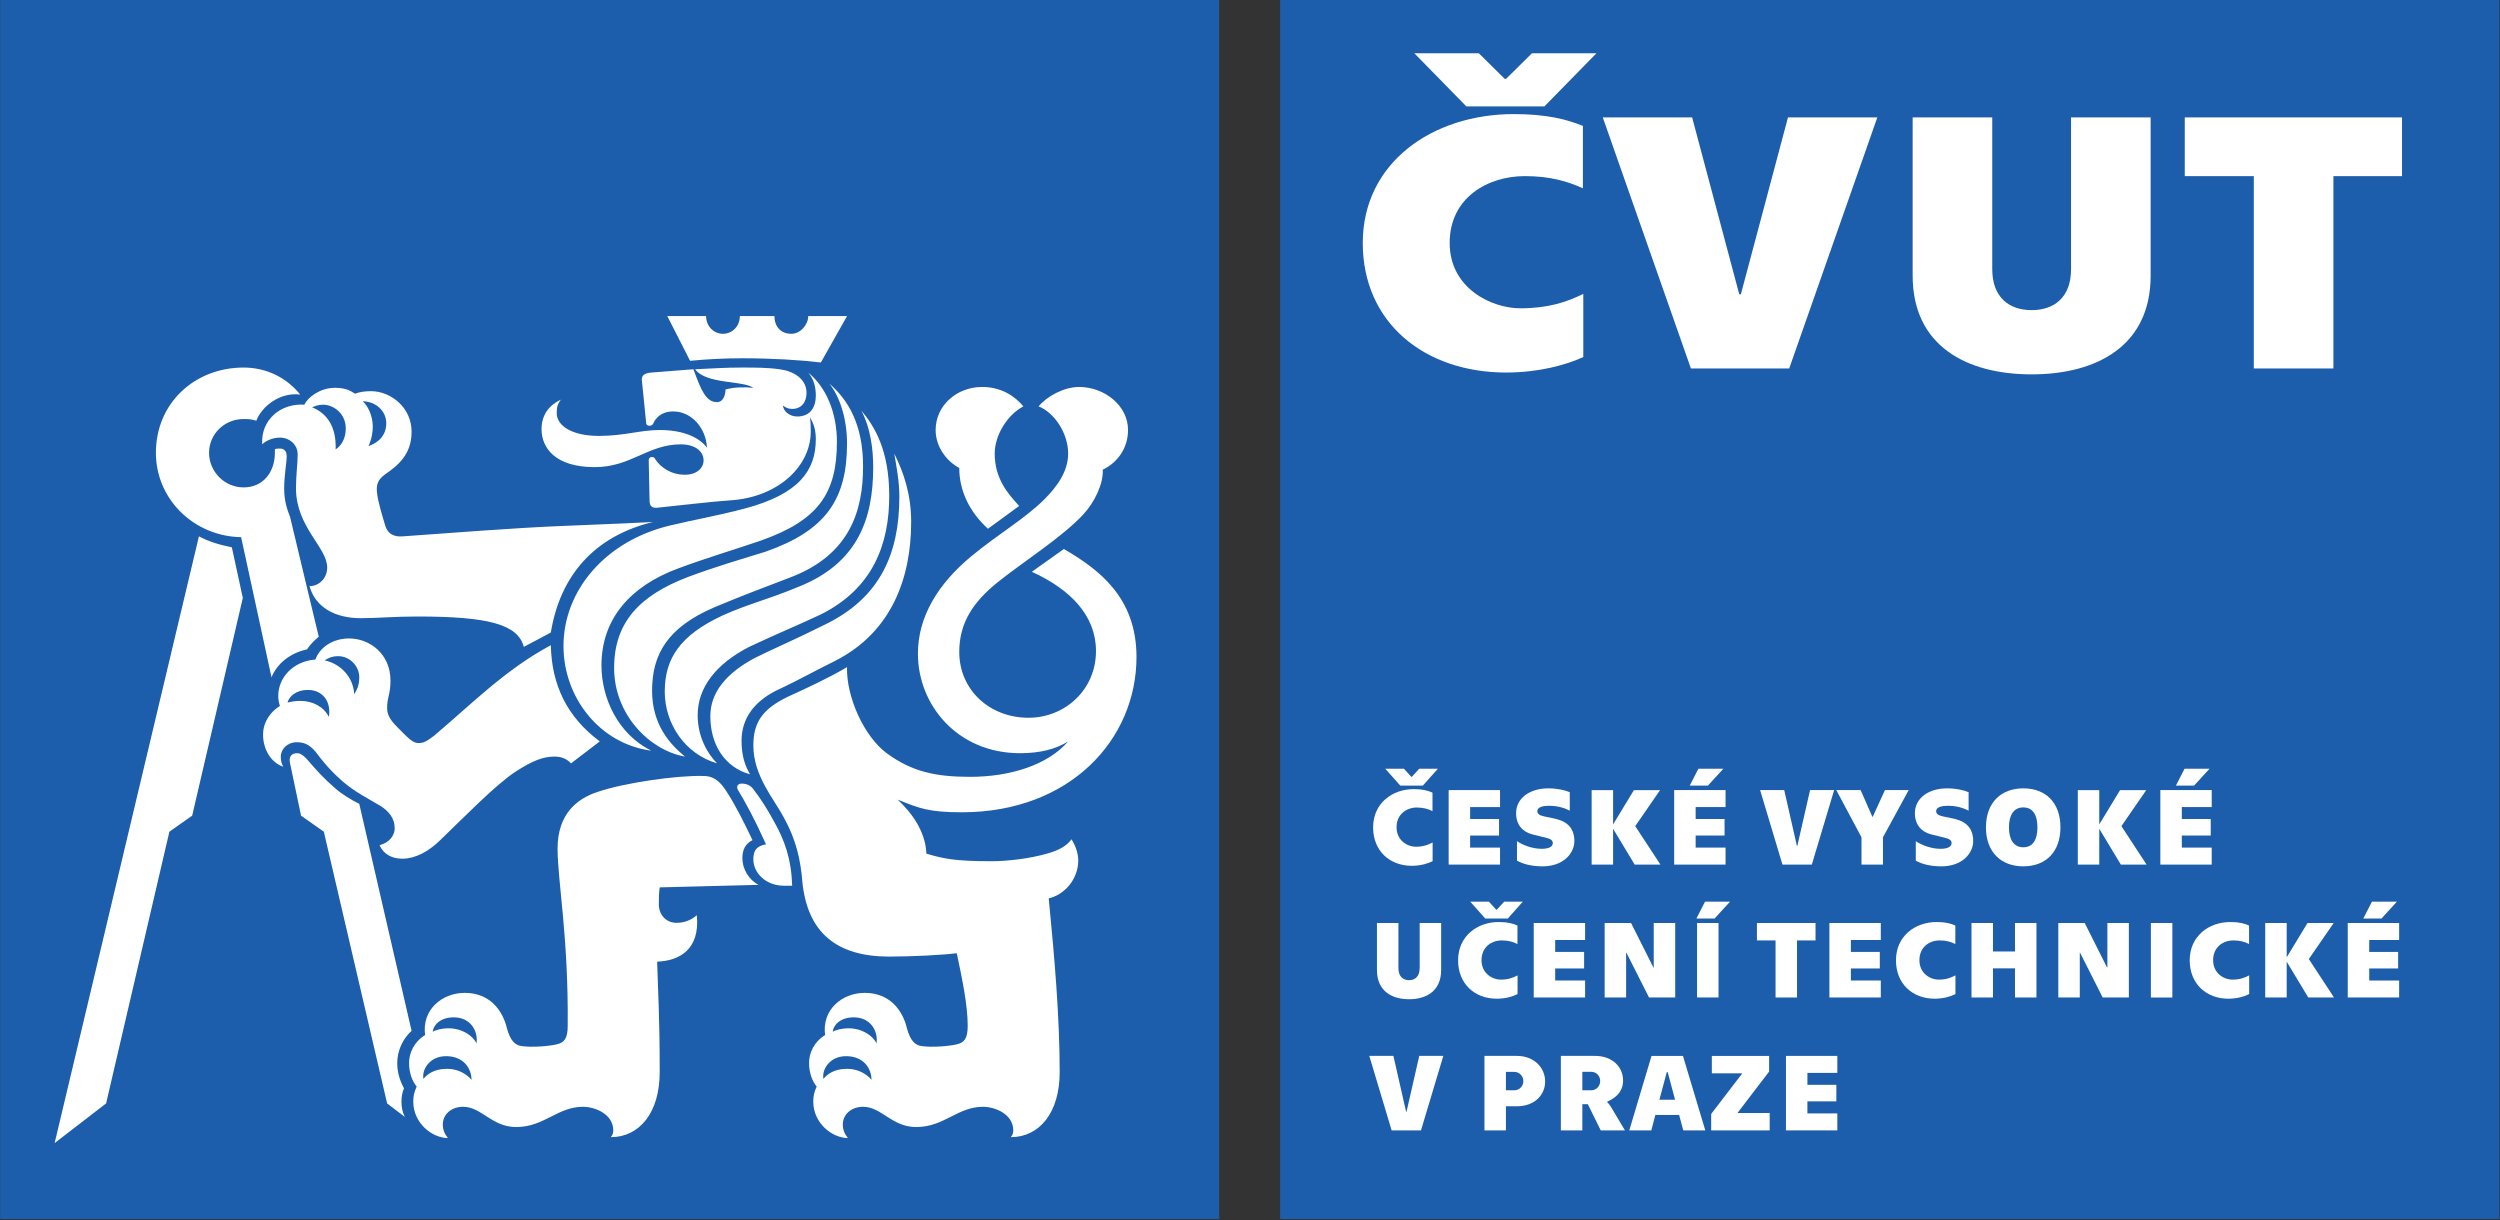
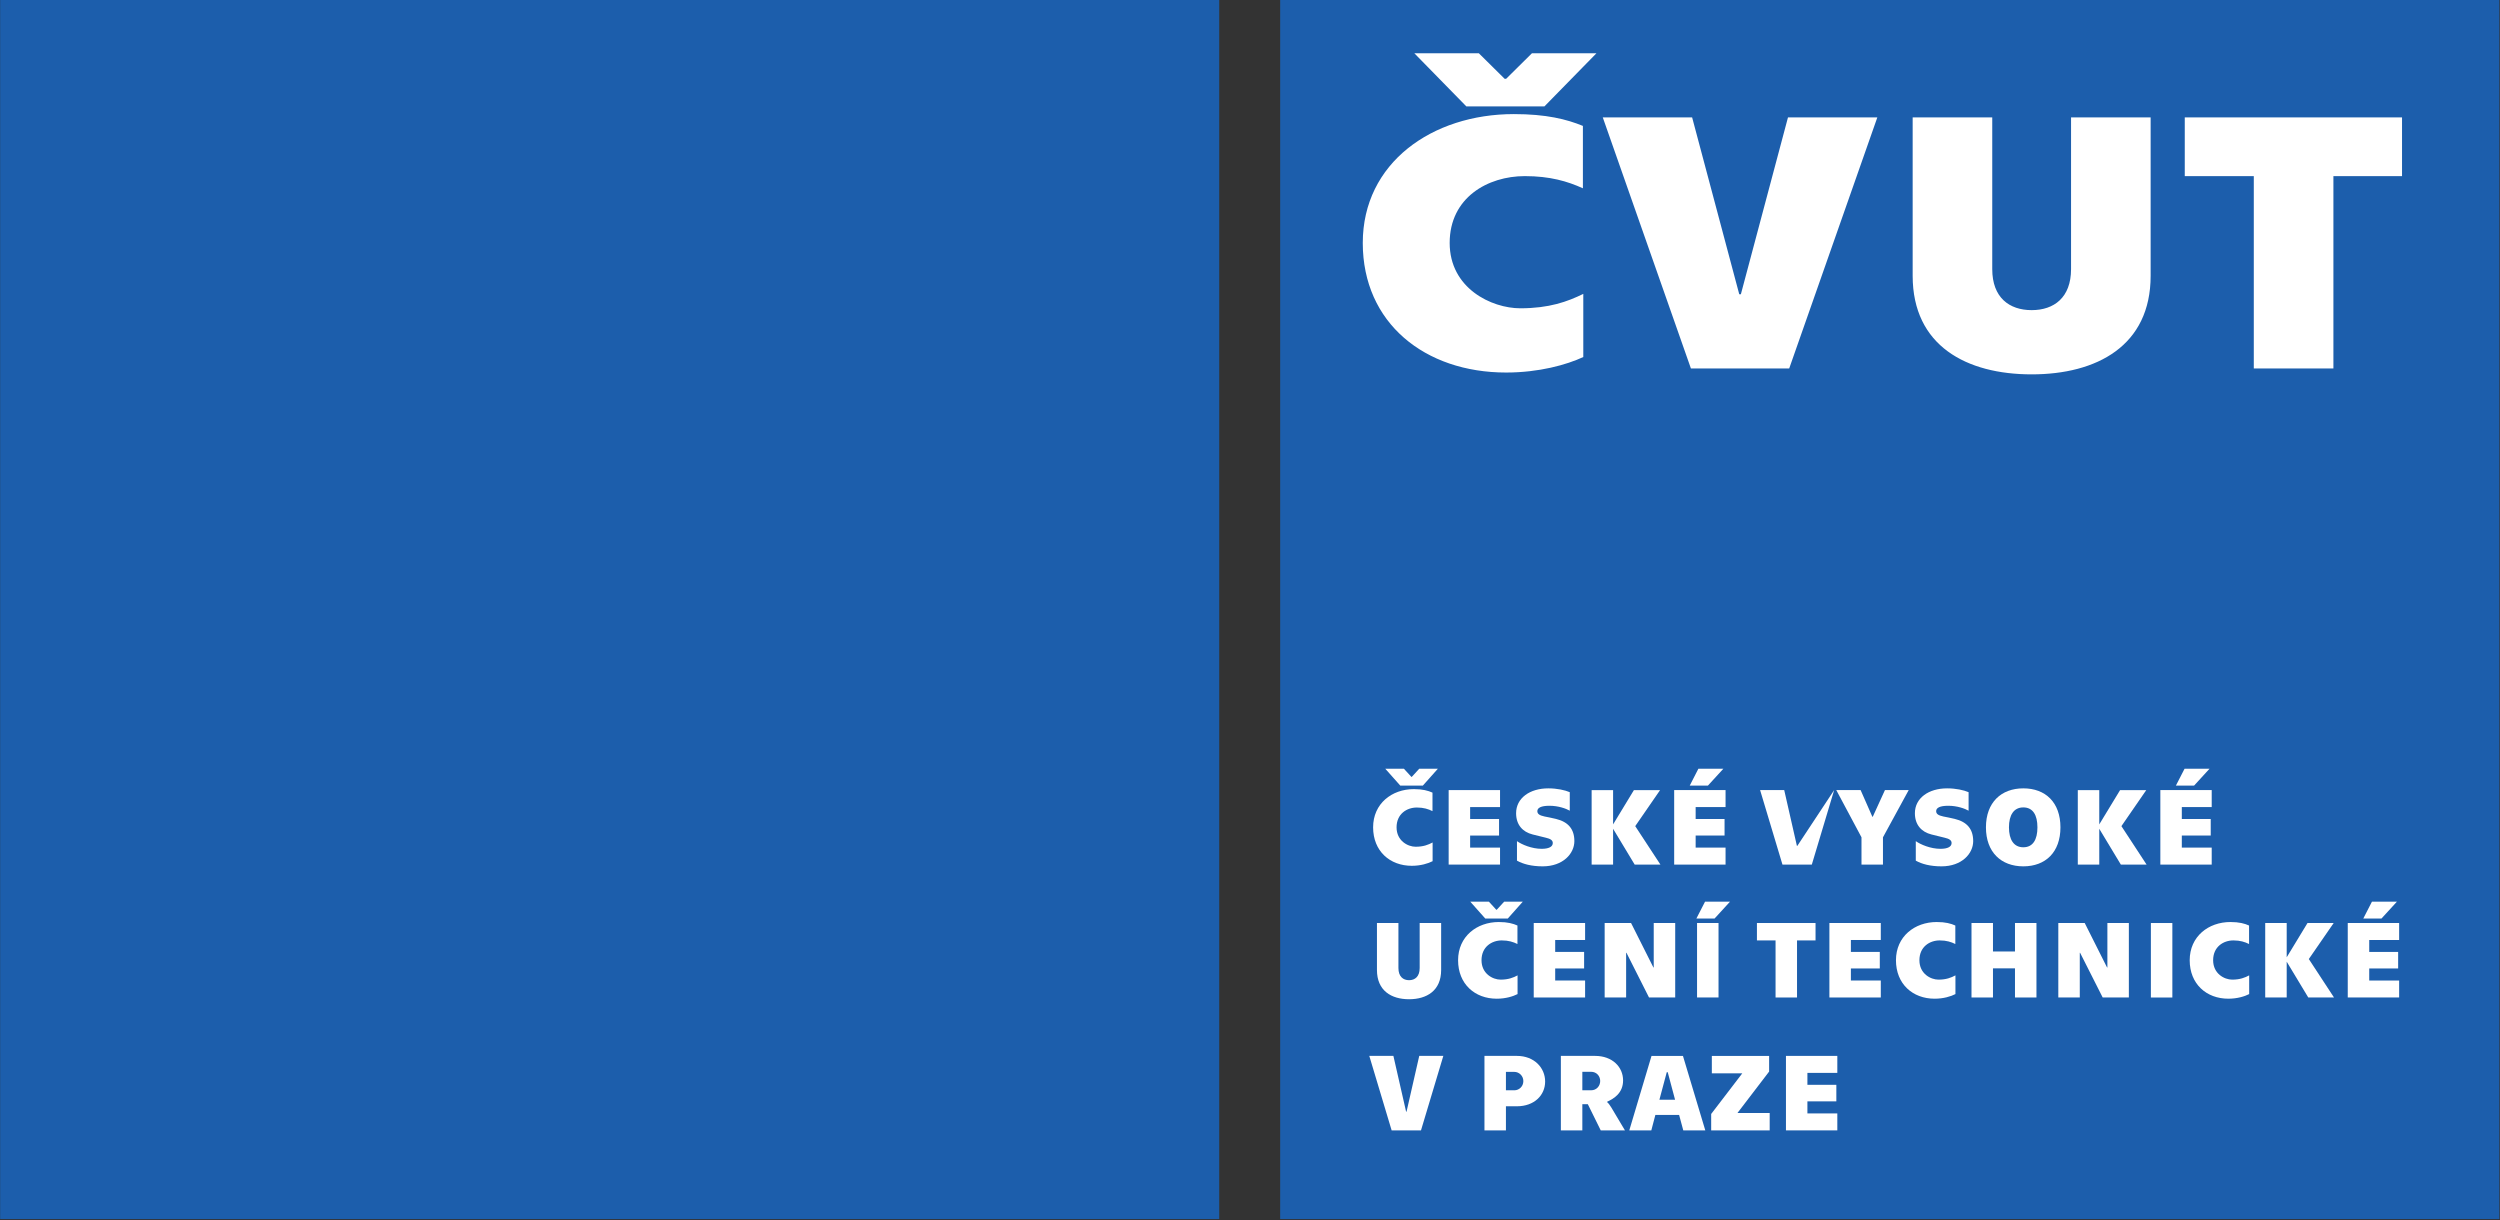
<svg xmlns="http://www.w3.org/2000/svg" width="100%" height="100%" viewBox="0 0 1211 591" version="1.1" xml:space="preserve" style="fill-rule:evenodd;clip-rule:evenodd;stroke-linejoin:round;stroke-miterlimit:1.414;">
  <rect x="0" y="0" width="1211" height="591" fill="#333333" stroke="none" />
  <g transform="matrix(4.167,0,0,4.167,0,-0.062)">
    <rect x="148.816" y="0.015" width="141.73" height="141.715" style="fill:rgb(28,94,172);" />
  </g>
  <g transform="matrix(4.167,0,0,4.167,1091.74,151.3)">
    <path d="M0,-15.836L0,6.524L9.254,6.524L9.254,-15.836L17.231,-15.836L17.231,-22.66L-8.025,-22.66L-8.025,-15.836L0,-15.836ZM-30.404,-22.66L-39.656,-22.66L-39.656,-4.248C-39.656,3.906 -33.376,7.21 -25.823,7.21C-18.271,7.21 -11.992,3.906 -11.992,-4.248L-11.992,-22.66L-21.244,-22.66L-21.244,-5.022C-21.244,-1.716 -23.228,-0.257 -25.823,-0.257C-28.421,-0.257 -30.404,-1.716 -30.404,-5.022L-30.404,-22.66ZM-65.434,6.524L-54.008,6.524L-43.764,-22.66L-54.15,-22.66L-59.626,-2.103L-59.815,-2.103L-65.292,-22.66L-75.679,-22.66L-65.434,6.524ZM-103.579,-8.068C-103.579,1.245 -96.357,6.997 -86.914,6.997C-83.09,6.997 -79.88,6.095 -77.944,5.194L-77.944,-2.146C-79.785,-1.244 -81.911,-0.471 -85.261,-0.471C-88.613,-0.471 -93.477,-2.79 -93.477,-8.068C-93.477,-13.347 -89.039,-15.836 -84.742,-15.836C-81.815,-15.836 -79.785,-15.235 -77.99,-14.42L-77.99,-21.673C-79.88,-22.446 -82.239,-23.046 -86.018,-23.046C-95.506,-23.046 -103.579,-17.382 -103.579,-8.068" style="fill:white;fill-rule:nonzero;" />
  </g>
  <g transform="matrix(4.167,0,0,4.167,685.1,51.525)">
    <path d="M0,-6.174L6.044,0L15.127,0L21.171,-6.174L13.673,-6.174L10.674,-3.207L10.497,-3.207L7.498,-6.174L0,-6.174" style="fill:white;fill-rule:nonzero;" />
  </g>
  <g transform="matrix(4.167,0,0,4.167,0,-0.062)">
    <rect x="0.015" y="0.015" width="141.715" height="141.715" style="fill:rgb(28,94,172);" />
  </g>
  <g transform="matrix(4.167,0,0,4.167,96.362,447.025)">
-     <path d="M0,-44.931C1.079,-44.342 2.354,-43.949 3.826,-43.655L5.101,-37.769L-0.785,-12.46L-3.434,-10.596L-10.791,20.991L-16.775,25.603L0,-44.931ZM4.905,-44.832C-0.589,-44.931 -5.003,-49.247 -5.003,-54.642C-5.003,-60.43 -0.491,-64.551 5.199,-64.551C7.848,-64.551 10.202,-63.373 11.771,-61.411C9.516,-61.705 7.357,-60.136 6.67,-58.37C6.082,-58.566 5.591,-58.566 5.199,-58.566C2.943,-58.566 1.177,-56.8 1.177,-54.642C1.177,-52.484 2.943,-50.619 5.199,-50.619C7.455,-50.619 8.829,-52.387 8.829,-54.642C8.829,-54.741 8.829,-54.936 8.829,-55.035C8.927,-55.133 9.123,-55.133 9.417,-55.133C9.81,-55.133 10.202,-54.936 10.202,-54.25C10.202,-53.465 9.908,-51.994 9.908,-50.522C9.908,-49.149 10.202,-48.168 10.595,-47.187L13.93,-33.257C13.439,-32.864 12.949,-32.374 12.557,-31.785C10.693,-31.392 9.123,-30.216 8.437,-28.548L4.905,-44.832ZM25.407,-35.611C22.563,-35.611 20.796,-35.415 18.834,-35.415C15.794,-35.415 13.538,-36.691 12.851,-39.142C14.028,-39.142 14.911,-40.124 14.911,-41.301C14.911,-43.655 11.281,-46.01 11.281,-50.522C11.281,-51.994 11.478,-53.367 11.478,-54.446C11.478,-55.623 10.496,-56.408 9.417,-56.408C8.535,-56.408 7.749,-56.016 7.357,-55.623C7.161,-58.37 9.417,-60.43 12.262,-60.234C12.655,-61.117 14.126,-62.196 15.794,-62.196C16.971,-62.196 17.56,-61.902 18.148,-61.509C18.639,-61.705 19.227,-61.804 20.012,-61.804C22.268,-61.804 24.72,-59.939 24.72,-57.095C24.72,-54.446 23.151,-53.171 21.581,-52.092C20.796,-51.503 20.601,-50.914 20.699,-50.032C20.796,-48.952 21.386,-47.088 21.68,-46.108C21.974,-45.225 22.661,-44.832 23.74,-44.931C29.134,-45.323 36.884,-45.911 41.593,-46.108C46.008,-46.304 49.147,-46.402 52.778,-46.598C45.91,-44.931 41.985,-40.32 40.906,-33.747L37.767,-32.08C37.081,-34.728 33.55,-35.611 25.407,-35.611ZM20.994,-9.026C22.17,-9.321 22.758,-10.203 22.758,-10.988C22.758,-12.165 22.072,-12.95 21.189,-13.54C19.718,-14.422 18.148,-15.207 16.775,-16.384C15.303,-17.659 14.42,-18.738 13.538,-19.915C12.851,-20.7 12.262,-20.995 11.379,-20.995C10.3,-20.995 9.516,-20.21 9.516,-19.327C9.516,-18.836 9.614,-18.443 9.81,-18.149C8.338,-18.641 7.455,-20.21 7.455,-21.878C7.455,-23.447 8.437,-24.624 9.417,-25.213C9.319,-25.507 9.221,-25.899 9.221,-26.39C9.221,-28.45 10.889,-30.412 13.538,-30.607C14.028,-31.982 15.499,-33.06 17.461,-33.06C19.816,-33.06 22.268,-31.295 22.268,-28.156C22.268,-26.586 21.876,-26.193 21.876,-25.016C21.876,-24.329 22.072,-23.742 23.053,-22.76C24.23,-21.583 24.818,-20.896 25.505,-20.896C26.192,-20.896 26.584,-21.19 27.369,-21.78C31.783,-25.507 35.61,-29.431 40.906,-32.276C41.005,-27.666 42.771,-23.937 46.597,-21.093L43.261,-18.542C42.673,-19.131 42.083,-19.327 41.298,-19.327C40.023,-19.327 38.749,-18.836 36.787,-17.561C34.53,-16.089 30.803,-12.264 28.154,-9.713C26.682,-8.241 25.113,-7.457 23.642,-7.457C22.464,-7.457 21.483,-7.947 20.994,-9.026ZM12.655,-27.076C11.379,-27.076 10.496,-26.39 10.3,-25.605C10.693,-25.704 11.183,-25.802 11.771,-25.802C13.243,-25.802 14.519,-25.114 15.107,-23.937C15.401,-25.802 14.322,-27.076 12.655,-27.076ZM21.876,20.991L14.519,-10.596L11.87,-12.46L10.595,-18.542C10.398,-19.327 10.791,-19.72 11.379,-19.72C11.771,-19.72 12.066,-19.523 12.458,-19.131C13.734,-17.659 14.519,-16.776 15.892,-15.6C16.677,-14.912 17.658,-14.324 18.639,-13.833L24.72,12.556C23.74,13.438 23.053,14.812 23.053,16.282C23.053,17.362 23.348,18.343 23.838,19.227C23.642,19.716 23.543,20.206 23.543,20.796C23.543,21.384 23.642,21.973 23.936,22.561L21.876,20.991ZM17.069,-57.488C17.069,-59.155 15.696,-60.234 14.42,-60.234C13.832,-60.234 13.439,-60.037 13.145,-59.939C14.813,-59.252 15.99,-57.782 15.892,-55.035C16.775,-55.623 17.069,-56.604 17.069,-57.488ZM18.639,-28.548C18.639,-29.823 17.56,-31 16.186,-31C15.401,-31 14.911,-30.706 14.617,-30.51C16.48,-30.118 17.952,-28.548 18.05,-26.586C18.344,-27.076 18.639,-27.567 18.639,-28.548ZM21.778,-58.075C21.778,-59.547 20.502,-60.627 19.031,-60.627C19.619,-60.136 20.209,-58.958 20.209,-57.683C20.209,-57.095 20.11,-56.31 19.718,-55.427C20.895,-55.819 21.778,-56.702 21.778,-58.075ZM24.917,20.796C24.917,20.109 25.015,19.716 25.31,19.029C24.818,18.441 24.426,17.46 24.426,16.282C24.426,15.106 25.015,13.83 26.29,13.046C25.897,10.103 28.252,8.141 30.901,8.141C33.843,8.141 35.315,10.201 35.805,12.261C36.197,13.733 36.787,14.223 37.474,14.32C38.749,14.518 40.809,14.32 41.593,14.125C42.476,13.928 42.869,13.438 42.869,11.966C42.968,1.666 41.691,-4.907 41.691,-8.634C41.691,-12.656 43.948,-14.422 46.302,-15.207C49.442,-16.286 55.622,-17.169 58.664,-17.071C60.037,-17.071 60.723,-16.187 61.311,-15.305C62.39,-13.638 63.273,-11.871 64.352,-9.615C63.568,-9.224 63.175,-8.536 63.175,-7.555C63.175,-6.182 63.96,-5.005 65.039,-4.416L53.563,-4.122C53.463,-3.434 53.463,-2.748 53.463,-2.16C53.463,-0.885 54.347,-0.001 55.525,-0.001C56.407,-0.001 57.192,-0.296 57.878,-0.885C58.271,3.138 55.818,4.413 53.268,4.511C53.366,8.141 53.563,10.789 53.563,17.362C53.563,22.07 51.209,24.915 47.872,24.915C48.069,24.72 48.166,24.425 48.166,24.13C48.166,22.267 46.107,21.384 44.635,21.384C41.691,21.384 40.121,23.738 36.884,23.738C34.04,23.738 32.863,21.384 30.704,21.384C29.332,21.384 28.35,22.267 28.35,23.444C28.35,24.032 28.546,24.523 28.939,25.014C27.075,25.014 24.917,23.248 24.917,20.796ZM28.742,15.498C26.879,15.498 25.897,16.97 26.095,18.147C26.487,17.656 27.271,16.97 28.841,16.97C30.116,16.97 31.096,17.558 31.686,18.244C31.686,16.872 30.704,15.498 28.742,15.498ZM29.626,10.986C28.057,10.986 27.271,11.868 27.172,12.653C27.564,12.457 28.154,12.261 29.037,12.261C30.606,12.261 31.881,13.144 32.273,14.026C32.471,12.457 31.489,10.986 29.626,10.986ZM42.378,-32.178C42.378,-38.653 47.284,-44.44 54.837,-46.206C57.682,-46.893 60.134,-47.285 63.47,-48.168C69.748,-49.835 71.71,-52.582 71.71,-56.212C71.71,-57.193 71.513,-57.977 71.023,-58.763C71.121,-58.174 71.121,-57.683 71.121,-57.095C71.121,-53.171 67.492,-49.64 62.195,-49.149C59.349,-48.952 56.309,-48.56 53.366,-48.266C52.678,-48.168 52.385,-48.462 52.385,-49.05L52.286,-53.759C52.286,-53.956 52.385,-54.151 52.678,-54.151C52.876,-54.151 52.973,-54.054 53.071,-53.857C53.661,-52.974 54.837,-52.092 56.504,-52.092C57.878,-52.092 58.664,-52.876 58.664,-53.759C58.664,-54.741 57.78,-55.623 56.014,-55.623C52.188,-55.623 50.226,-52.974 46.008,-52.974C41.398,-52.974 39.828,-55.231 39.828,-57.389C39.828,-59.155 40.809,-60.234 42.083,-60.822C41.691,-60.332 41.593,-59.939 41.593,-59.252C41.593,-57.782 43.36,-56.604 46.499,-56.604C49.442,-56.604 51.306,-57.29 53.563,-57.29C56.504,-57.29 58.271,-56.31 59.056,-55.231C58.957,-57.488 57.289,-59.45 55.132,-59.45C53.661,-59.45 53.071,-58.566 52.876,-58.174C52.778,-57.88 52.581,-57.782 52.385,-57.782C52.188,-57.782 51.993,-57.88 51.993,-58.075L51.501,-62.981C51.404,-63.569 51.698,-63.864 52.483,-63.961L57.487,-64.353C58.369,-61.902 58.957,-60.528 60.233,-60.528C60.918,-60.528 61.213,-61.313 61.213,-61.999C62.292,-62.294 63.372,-62.294 64.45,-62.196C63.175,-63.079 58.957,-62.589 57.682,-64.353C59.742,-64.452 61.311,-64.551 62.98,-64.551C64.647,-64.551 66.119,-64.551 67.492,-64.353C69.061,-64.158 70.63,-63.275 70.63,-61.607C70.63,-60.528 70.043,-59.744 68.963,-59.744C68.571,-59.744 68.277,-59.842 67.884,-60.136C67.982,-59.351 68.766,-58.86 69.551,-58.86C70.828,-58.86 71.71,-59.645 71.71,-61.313C71.71,-62.196 71.513,-63.176 70.828,-63.961C72.887,-62.294 74.163,-59.351 74.163,-55.918C74.163,-49.934 72.005,-46.794 65.334,-44.44C61.901,-43.263 59.154,-42.478 55.72,-41.202C50.128,-39.142 46.792,-35.316 46.792,-29.922C46.792,-26.193 48.657,-21.975 52.581,-20.013C46.597,-20.798 42.378,-26.193 42.378,-32.178ZM48.264,-29.628C48.264,-34.924 51.209,-38.063 56.897,-40.222C60.037,-41.399 63.078,-42.282 65.922,-43.164C72.887,-45.617 75.339,-49.247 75.339,-55.721C75.339,-58.468 74.555,-61.117 73.28,-62.686C75.437,-60.822 77.204,-57.977 77.204,-53.073C77.204,-47.972 75.732,-42.772 68.668,-40.124C65.334,-38.848 63.47,-38.161 59.939,-36.691C54.445,-34.336 52.678,-31.197 52.678,-26.978C52.678,-22.957 54.837,-20.7 56.504,-19.327C52.483,-20.013 48.264,-24.134 48.264,-29.628ZM54.15,-26.881C54.15,-30.805 56.014,-33.453 60.821,-35.709C63.863,-37.083 66.119,-37.573 69.651,-39.045C76.615,-41.792 78.381,-46.991 78.381,-52.974C78.381,-55.035 78.086,-57.488 77.006,-59.547C78.479,-57.782 80.246,-55.035 80.246,-49.64C80.246,-44.048 78.381,-38.848 72.201,-35.807C69.258,-34.434 67.296,-33.649 63.96,-32.08C60.134,-30.118 57.976,-27.371 57.976,-24.134C57.976,-21.583 59.154,-19.621 60.233,-18.542C56.504,-19.621 54.15,-23.152 54.15,-26.881ZM63.078,-65.629C61.116,-65.629 59.154,-65.531 57.094,-65.335L54.445,-70.534L58.957,-70.534C58.957,-69.357 59.841,-68.475 60.918,-68.475C61.999,-68.475 62.88,-69.357 62.88,-70.534L66.904,-70.534C66.904,-69.259 67.689,-68.475 68.866,-68.475C69.944,-68.475 70.828,-69.553 70.828,-70.534L75.339,-70.534L72.298,-65.139C69.846,-65.433 66.706,-65.629 63.078,-65.629ZM59.449,-24.035C59.449,-26.782 61.311,-29.038 64.647,-30.805C67.001,-31.982 68.963,-32.767 72.887,-34.728C79.068,-37.769 81.422,-42.772 81.422,-49.541C81.422,-51.307 81.127,-52.779 80.832,-54.544C81.913,-52.387 82.795,-49.835 82.795,-46.598C82.795,-40.124 80.539,-33.846 74.065,-30.51C71.318,-29.137 69.748,-28.254 67.689,-27.273C64.549,-25.899 63.078,-23.742 63.078,-21.19C63.078,-19.228 63.568,-18.149 64.058,-17.267C61.213,-18.051 59.449,-20.602 59.449,-24.035ZM64.45,-7.359C64.45,-8.34 64.745,-8.929 65.922,-9.125C64.549,-12.165 63.47,-14.127 62.685,-15.403C62.39,-15.893 62.685,-16.187 63.078,-16.187C63.666,-16.187 64.157,-15.991 64.549,-15.403C65.235,-14.519 66.119,-13.147 66.804,-11.871C68.082,-9.615 68.866,-7.457 68.963,-4.317L67.982,-4.317C65.922,-4.317 64.45,-5.789 64.45,-7.359ZM71.416,20.796C71.416,20.109 71.513,19.716 71.808,19.029C71.318,18.441 70.925,17.46 70.925,16.282C70.925,15.106 71.513,13.83 72.789,13.046C72.397,10.103 74.751,8.141 77.399,8.141C80.343,8.141 81.815,10.201 82.305,12.261C82.698,13.733 83.285,14.223 83.972,14.32C85.247,14.518 87.308,14.32 88.093,14.125C88.976,13.928 89.368,13.438 89.368,11.966C89.368,9.514 88.681,6.277 88.093,3.53C86.621,3.726 82.992,3.923 80.246,3.923C74.163,3.923 70.728,1.176 70.141,-4.809C69.944,-7.262 69.454,-9.615 67.982,-12.264C66.904,-14.324 64.45,-17.071 64.45,-20.602C64.45,-23.251 65.432,-24.82 68.473,-26.291C70.63,-27.273 73.182,-28.45 75.339,-29.726C75.242,-26.291 77.301,-21.682 79.951,-19.72C82.893,-17.561 85.639,-16.973 89.663,-16.973C94.272,-16.973 98.688,-18.346 101.042,-21.093C99.667,-20.21 97.803,-19.72 95.45,-19.72C88.191,-19.72 83.58,-25.311 83.58,-31.295C83.58,-35.611 85.934,-39.437 89.858,-42.674C93.095,-45.323 96.038,-46.991 98.295,-49.247C99.765,-50.718 101.042,-52.484 101.042,-54.544C101.042,-56.996 99.374,-59.351 97.608,-60.037C98.588,-61.214 100.55,-62.294 102.317,-62.294C105.259,-62.294 108.005,-60.136 108.005,-57.29C108.005,-55.133 106.731,-53.465 105.064,-52.68C105.162,-51.012 104.082,-48.855 102.807,-47.481C100.355,-44.832 95.841,-41.987 92.9,-39.633C89.955,-37.278 88.386,-34.826 88.386,-31.491C88.386,-27.076 91.917,-23.84 96.431,-23.84C100.65,-23.84 104.279,-27.076 104.279,-31.59C104.279,-35.709 101.335,-38.75 96.824,-40.81L100.55,-43.459C104.574,-41.105 108.988,-37.868 108.988,-30.902C108.988,-21.289 101.238,-12.852 88.681,-12.852C84.757,-12.852 83.677,-13.343 81.225,-14.324C82.795,-12.852 84.462,-10.694 84.562,-8.046C86.524,-7.457 87.896,-7.163 92.115,-7.163C93.979,-7.163 96.529,-7.457 98.588,-8.046C100.06,-8.438 100.943,-9.026 101.434,-9.713C101.924,-8.929 102.219,-8.046 102.219,-7.262C102.219,-5.005 100.55,-3.239 98.786,-2.847C99.472,4.118 100.06,11.084 100.06,17.362C100.06,22.07 97.705,24.915 94.371,24.915C94.567,24.72 94.664,24.425 94.664,24.13C94.664,22.267 92.605,21.384 91.133,21.384C88.191,21.384 86.621,23.738 83.384,23.738C80.539,23.738 79.361,21.384 77.204,21.384C75.83,21.384 74.849,22.267 74.849,23.444C74.849,24.032 75.044,24.523 75.437,25.014C73.575,25.014 71.416,23.248 71.416,20.796ZM75.242,15.498C73.377,15.498 72.397,16.97 72.592,18.147C72.985,17.656 73.77,16.97 75.339,16.97C76.615,16.97 77.596,17.558 78.184,18.244C78.184,16.872 77.204,15.498 75.242,15.498ZM76.124,10.986C74.555,10.986 73.77,11.868 73.672,12.653C74.065,12.457 74.653,12.261 75.537,12.261C77.106,12.261 78.381,13.144 78.773,14.026C78.968,12.457 77.989,10.986 76.124,10.986ZM88.386,-52.876C86.915,-53.661 85.639,-55.329 85.639,-57.29C85.639,-60.136 88.093,-62.294 91.036,-62.294C93.291,-62.294 94.862,-61.214 95.841,-60.037C93.979,-59.057 92.507,-56.702 92.507,-54.544C92.507,-51.699 93.979,-49.934 95.352,-48.462L91.722,-45.813C89.663,-47.678 88.386,-50.13 88.386,-52.876" style="fill:white;fill-rule:nonzero;" />
-   </g>
+     </g>
  <g transform="matrix(4.167,0,0,4.167,665.137,391.004)">
    <path d="M0,2.343C0,-0.42 2.179,-2.101 4.737,-2.101C5.757,-2.101 6.395,-1.923 6.902,-1.694L6.902,0.458C6.419,0.217 5.87,0.038 5.082,0.038C3.923,0.038 2.726,0.777 2.726,2.343C2.726,3.908 4.038,4.597 4.941,4.597C5.846,4.597 6.419,4.367 6.916,4.101L6.916,6.277C6.395,6.545 5.527,6.813 4.496,6.813C1.95,6.813 0,5.107 0,2.343ZM1.414,-4.47L3.58,-4.47L4.444,-3.527L4.496,-3.527L5.362,-4.47L7.527,-4.47L5.781,-2.509L3.159,-2.509L1.414,-4.47" style="fill:white;fill-rule:nonzero;" />
  </g>
  <g transform="matrix(4.167,0,0,4.167,701.729,418.804)">
    <path d="M0,-8.659L5.973,-8.659L5.973,-6.684L2.496,-6.684L2.496,-5.297L5.858,-5.297L5.858,-3.374L2.496,-3.374L2.496,-1.973L5.973,-1.973L5.973,0L0,0L0,-8.659" style="fill:white;fill-rule:nonzero;" />
  </g>
  <g transform="matrix(4.167,0,0,4.167,734.821,384.637)">
    <path d="M0,7.742L0,5.475C0.561,5.87 1.719,6.367 2.865,6.367C3.705,6.367 4.163,6.125 4.163,5.691C4.163,5.348 3.846,5.195 3.375,5.081C2.814,4.94 2.47,4.864 1.821,4.698C0.649,4.406 -0.101,3.565 -0.101,2.228C-0.101,0.471 1.489,-0.662 3.642,-0.662C4.66,-0.662 5.576,-0.459 6.138,-0.217L6.138,1.935C5.704,1.693 4.825,1.362 3.769,1.362C2.802,1.362 2.368,1.604 2.368,1.986C2.368,2.317 2.622,2.483 3.208,2.61C3.642,2.699 3.959,2.751 4.532,2.89C5.946,3.234 6.672,4.061 6.672,5.475C6.672,6.914 5.36,8.404 2.991,8.404C1.693,8.404 0.699,8.137 0,7.742" style="fill:white;fill-rule:nonzero;" />
  </g>
  <g transform="matrix(4.167,0,0,4.167,791.838,382.725)">
    <path d="M0,8.659L-2.509,4.496L-2.509,8.659L-5.004,8.659L-5.004,0L-2.509,0L-2.509,3.986L-0.089,0L2.954,0L0.064,4.189L2.993,8.659L0,8.659" style="fill:white;fill-rule:nonzero;" />
  </g>
  <g transform="matrix(4.167,0,0,4.167,810.971,408.462)">
    <path d="M0,-6.177L5.973,-6.177L5.973,-4.202L2.496,-4.202L2.496,-2.815L5.857,-2.815L5.857,-0.892L2.496,-0.892L2.496,0.509L5.973,0.509L5.973,2.482L0,2.482L0,-6.177ZM2.814,-8.659L5.717,-8.659L3.922,-6.699L1.809,-6.699L2.814,-8.659" style="fill:white;fill-rule:nonzero;" />
  </g>
  <g transform="matrix(4.167,0,0,4.167,852.596,418.804)">
-     <path d="M0,-8.659L2.803,-8.659L4.277,-2.178L4.329,-2.178L5.807,-8.659L8.608,-8.659L6.011,0L2.598,0L0,-8.659" style="fill:white;fill-rule:nonzero;" />
+     <path d="M0,-8.659L2.803,-8.659L4.277,-2.178L4.329,-2.178L8.608,-8.659L6.011,0L2.598,0L0,-8.659" style="fill:white;fill-rule:nonzero;" />
  </g>
  <g transform="matrix(4.167,0,0,4.167,901.704,395.937)">
    <path d="M0,2.317L-2.93,-3.171L-0.101,-3.171L1.261,-0.077L1.313,-0.077L2.726,-3.171L5.488,-3.171L2.497,2.317L2.497,5.488L0,5.488L0,2.317" style="fill:white;fill-rule:nonzero;" />
  </g>
  <g transform="matrix(4.167,0,0,4.167,928.008,384.637)">
    <path d="M0,7.742L0,5.475C0.56,5.87 1.719,6.367 2.864,6.367C3.705,6.367 4.163,6.125 4.163,5.691C4.163,5.348 3.846,5.195 3.373,5.081C2.814,4.94 2.47,4.864 1.82,4.698C0.649,4.406 -0.104,3.565 -0.104,2.228C-0.104,0.471 1.489,-0.662 3.642,-0.662C4.661,-0.662 5.577,-0.459 6.138,-0.217L6.138,1.935C5.705,1.693 4.826,1.362 3.77,1.362C2.802,1.362 2.368,1.604 2.368,1.986C2.368,2.317 2.622,2.483 3.208,2.61C3.642,2.699 3.959,2.751 4.533,2.89C5.946,3.234 6.673,4.061 6.673,5.475C6.673,6.914 5.36,8.404 2.991,8.404C1.693,8.404 0.699,8.137 0,7.742" style="fill:white;fill-rule:nonzero;" />
  </g>
  <g transform="matrix(4.167,0,0,4.167,961.992,400.767)">
    <path d="M0,0C0,-2.891 1.771,-4.533 4.344,-4.533C6.929,-4.533 8.66,-2.891 8.66,0C8.66,2.891 6.929,4.533 4.344,4.533C1.771,4.533 0,2.891 0,0ZM5.985,0C5.985,-1.426 5.464,-2.317 4.344,-2.317C3.235,-2.317 2.675,-1.426 2.675,0C2.675,1.427 3.235,2.317 4.344,2.317C5.464,2.317 5.985,1.427 5.985,0" style="fill:white;fill-rule:nonzero;" />
  </g>
  <g transform="matrix(4.167,0,0,4.167,1027.34,382.725)">
    <path d="M0,8.659L-2.509,4.496L-2.509,8.659L-5.005,8.659L-5.005,0L-2.509,0L-2.509,3.986L-0.089,0L2.955,0L0.065,4.189L2.992,8.659L0,8.659" style="fill:white;fill-rule:nonzero;" />
  </g>
  <g transform="matrix(4.167,0,0,4.167,1046.47,408.462)">
    <path d="M0,-6.177L5.971,-6.177L5.971,-4.202L2.496,-4.202L2.496,-2.815L5.857,-2.815L5.857,-0.892L2.496,-0.892L2.496,0.509L5.971,0.509L5.971,2.482L0,2.482L0,-6.177ZM2.814,-8.659L5.717,-8.659L3.922,-6.699L1.808,-6.699L2.814,-8.659" style="fill:white;fill-rule:nonzero;" />
  </g>
  <g transform="matrix(4.167,0,0,4.167,666.996,461.267)">
    <path d="M0,2.064L0,-3.399L2.496,-3.399L2.496,1.835C2.496,2.815 3.03,3.249 3.732,3.249C4.432,3.249 4.966,2.815 4.966,1.835L4.966,-3.399L7.462,-3.399L7.462,2.064C7.462,4.483 5.769,5.463 3.732,5.463C1.693,5.463 0,4.483 0,2.064" style="fill:white;fill-rule:nonzero;" />
  </g>
  <g transform="matrix(4.167,0,0,4.167,706.296,455.383)">
    <path d="M0,2.342C0,-0.421 2.177,-2.101 4.735,-2.101C5.754,-2.101 6.392,-1.924 6.901,-1.694L6.901,0.457C6.417,0.216 5.87,0.037 5.079,0.037C3.92,0.037 2.724,0.776 2.724,2.342C2.724,3.908 4.035,4.596 4.939,4.596C5.843,4.596 6.417,4.367 6.914,4.1L6.914,6.276C6.392,6.545 5.525,6.813 4.494,6.813C1.947,6.813 0,5.106 0,2.342ZM1.413,-4.471L3.577,-4.471L4.442,-3.527L4.494,-3.527L5.36,-4.471L7.525,-4.471L5.781,-2.51L3.156,-2.51L1.413,-4.471" style="fill:white;fill-rule:nonzero;" />
  </g>
  <g transform="matrix(4.167,0,0,4.167,742.938,483.183)">
    <path d="M0,-8.659L5.972,-8.659L5.972,-6.684L2.495,-6.684L2.495,-5.298L5.857,-5.298L5.857,-3.374L2.495,-3.374L2.495,-1.974L5.972,-1.974L5.972,0L0,0L0,-8.659" style="fill:white;fill-rule:nonzero;" />
  </g>
  <g transform="matrix(4.167,0,0,4.167,777.296,483.183)">
    <path d="M0,-8.659L3.069,-8.659L5.667,-3.489L5.704,-3.489L5.704,-8.659L8.201,-8.659L8.201,0L5.157,0L2.535,-5.195L2.496,-5.195L2.496,0L0,0L0,-8.659" style="fill:white;fill-rule:nonzero;" />
  </g>
  <g transform="matrix(4.167,0,0,4.167,825.929,483.184)">
    <path d="M0,-11.142L2.903,-11.142L1.108,-9.181L-1.007,-9.181L0,-11.142ZM-0.931,-8.659L1.566,-8.659L1.566,0L-0.931,0L-0.931,-8.659Z" style="fill:white;fill-rule:nonzero;" />
  </g>
  <g transform="matrix(4.167,0,0,4.167,860.079,474.754)">
    <path d="M0,-4.611L-2.165,-4.611L-2.165,-6.635L4.648,-6.635L4.648,-4.611L2.496,-4.611L2.496,2.024L0,2.024L0,-4.611" style="fill:white;fill-rule:nonzero;" />
  </g>
  <g transform="matrix(4.167,0,0,4.167,886.162,483.183)">
    <path d="M0,-8.659L5.974,-8.659L5.974,-6.684L2.497,-6.684L2.497,-5.298L5.858,-5.298L5.858,-3.374L2.497,-3.374L2.497,-1.974L5.974,-1.974L5.974,0L0,0L0,-8.659" style="fill:white;fill-rule:nonzero;" />
  </g>
  <g transform="matrix(4.167,0,0,4.167,918.404,465.258)">
    <path d="M0,-0.028C0,-2.791 2.177,-4.471 4.737,-4.471C5.756,-4.471 6.392,-4.294 6.901,-4.064L6.901,-1.913C6.419,-2.154 5.87,-2.333 5.081,-2.333C3.922,-2.333 2.726,-1.594 2.726,-0.028C2.726,1.538 4.036,2.226 4.941,2.226C5.845,2.226 6.419,1.997 6.914,1.73L6.914,3.906C6.392,4.175 5.527,4.443 4.495,4.443C1.947,4.443 0,2.736 0,-0.028" style="fill:white;fill-rule:nonzero;" />
  </g>
  <g transform="matrix(4.167,0,0,4.167,965.396,483.183)">
    <path d="M0,-8.659L0,-5.348L2.559,-5.348L2.559,-8.659L5.055,-8.659L5.055,0L2.559,0L2.559,-3.387L0,-3.387L0,0L-2.496,0L-2.496,-8.659L0,-8.659" style="fill:white;fill-rule:nonzero;" />
  </g>
  <g transform="matrix(4.167,0,0,4.167,997.046,483.183)">
    <path d="M0,-8.659L3.069,-8.659L5.667,-3.489L5.705,-3.489L5.705,-8.659L8.201,-8.659L8.201,0L5.158,0L2.533,-5.195L2.496,-5.195L2.496,0L0,0L0,-8.659" style="fill:white;fill-rule:nonzero;" />
  </g>
  <g transform="matrix(4.167,0,0,4.167,0,339.745)">
    <rect x="250.033" y="25.766" width="2.496" height="8.659" style="fill:white;" />
  </g>
  <g transform="matrix(4.167,0,0,4.167,1060.69,465.258)">
    <path d="M0,-0.028C0,-2.791 2.177,-4.471 4.735,-4.471C5.754,-4.471 6.392,-4.294 6.901,-4.064L6.901,-1.913C6.416,-2.154 5.869,-2.333 5.079,-2.333C3.92,-2.333 2.724,-1.594 2.724,-0.028C2.724,1.538 4.035,2.226 4.939,2.226C5.843,2.226 6.416,1.997 6.914,1.73L6.914,3.906C6.392,4.175 5.525,4.443 4.493,4.443C1.947,4.443 0,2.736 0,-0.028" style="fill:white;fill-rule:nonzero;" />
  </g>
  <g transform="matrix(4.167,0,0,4.167,1118.13,447.104)">
    <path d="M0,8.659L-2.509,4.495L-2.509,8.659L-5.006,8.659L-5.006,0L-2.509,0L-2.509,3.986L-0.089,0L2.954,0L0.063,4.189L2.991,8.659L0,8.659" style="fill:white;fill-rule:nonzero;" />
  </g>
  <g transform="matrix(4.167,0,0,4.167,1137.25,472.837)">
    <path d="M0,-6.176L5.974,-6.176L5.974,-4.201L2.497,-4.201L2.497,-2.815L5.858,-2.815L5.858,-0.891L2.497,-0.891L2.497,0.509L5.974,0.509L5.974,2.483L0,2.483L0,-6.176ZM2.815,-8.659L5.718,-8.659L3.923,-6.699L1.808,-6.699L2.815,-8.659" style="fill:white;fill-rule:nonzero;" />
  </g>
  <g transform="matrix(4.167,0,0,4.167,663.283,547.558)">
    <path d="M0,-8.659L2.802,-8.659L4.279,-2.177L4.331,-2.177L5.808,-8.659L8.607,-8.659L6.01,0L2.598,0L0,-8.659" style="fill:white;fill-rule:nonzero;" />
  </g>
  <g transform="matrix(4.167,0,0,4.167,719.071,547.558)">
    <path d="M0,-8.659L3.77,-8.659C5.793,-8.659 7.054,-7.27 7.054,-5.679C7.054,-4.087 5.793,-2.802 3.77,-2.802L2.496,-2.802L2.496,0L0,0L0,-8.659ZM3.477,-4.66C4.023,-4.66 4.521,-5.106 4.521,-5.73C4.521,-6.341 4.023,-6.8 3.477,-6.8L2.496,-6.8L2.496,-4.66L3.477,-4.66" style="fill:white;fill-rule:nonzero;" />
  </g>
  <g transform="matrix(4.167,0,0,4.167,756.083,547.558)">
    <path d="M0,-8.659L3.974,-8.659C5.998,-8.659 7.233,-7.36 7.233,-5.807C7.233,-4.329 6.15,-3.68 5.387,-3.336L5.374,-3.285C5.488,-3.209 5.692,-2.954 5.857,-2.674L7.45,0L4.636,0L3.134,-3.043L2.496,-3.043L2.496,0L0,0L0,-8.659ZM3.503,-4.66C4.178,-4.66 4.572,-5.194 4.572,-5.742C4.572,-6.29 4.178,-6.812 3.503,-6.812L2.496,-6.812L2.496,-4.66L3.503,-4.66" style="fill:white;fill-rule:nonzero;" />
  </g>
  <g transform="matrix(4.167,0,0,4.167,813.367,518.963)">
    <path d="M0,5.069L-2.763,5.069L-3.233,6.864L-5.794,6.864L-3.209,-1.795L0.445,-1.795L3.043,6.864L0.484,6.864L0,5.069ZM-0.471,3.299L-1.324,0.102L-1.438,0.102L-2.292,3.299L-0.471,3.299" style="fill:white;fill-rule:nonzero;" />
  </g>
  <g transform="matrix(4.167,0,0,4.167,828.896,519.438)">
    <path d="M0,4.839L3.617,0.115L0.076,0.115L0.076,-1.91L6.736,-1.91L6.736,-0.089L3.056,4.725L6.801,4.725L6.801,6.749L0,6.749L0,4.839" style="fill:white;fill-rule:nonzero;" />
  </g>
  <g transform="matrix(4.167,0,0,4.167,865.117,547.558)">
    <path d="M0,-8.659L5.971,-8.659L5.971,-6.684L2.494,-6.684L2.494,-5.297L5.858,-5.297L5.858,-3.374L2.494,-3.374L2.494,-1.972L5.971,-1.972L5.971,0L0,0L0,-8.659" style="fill:white;fill-rule:nonzero;" />
  </g>
</svg>